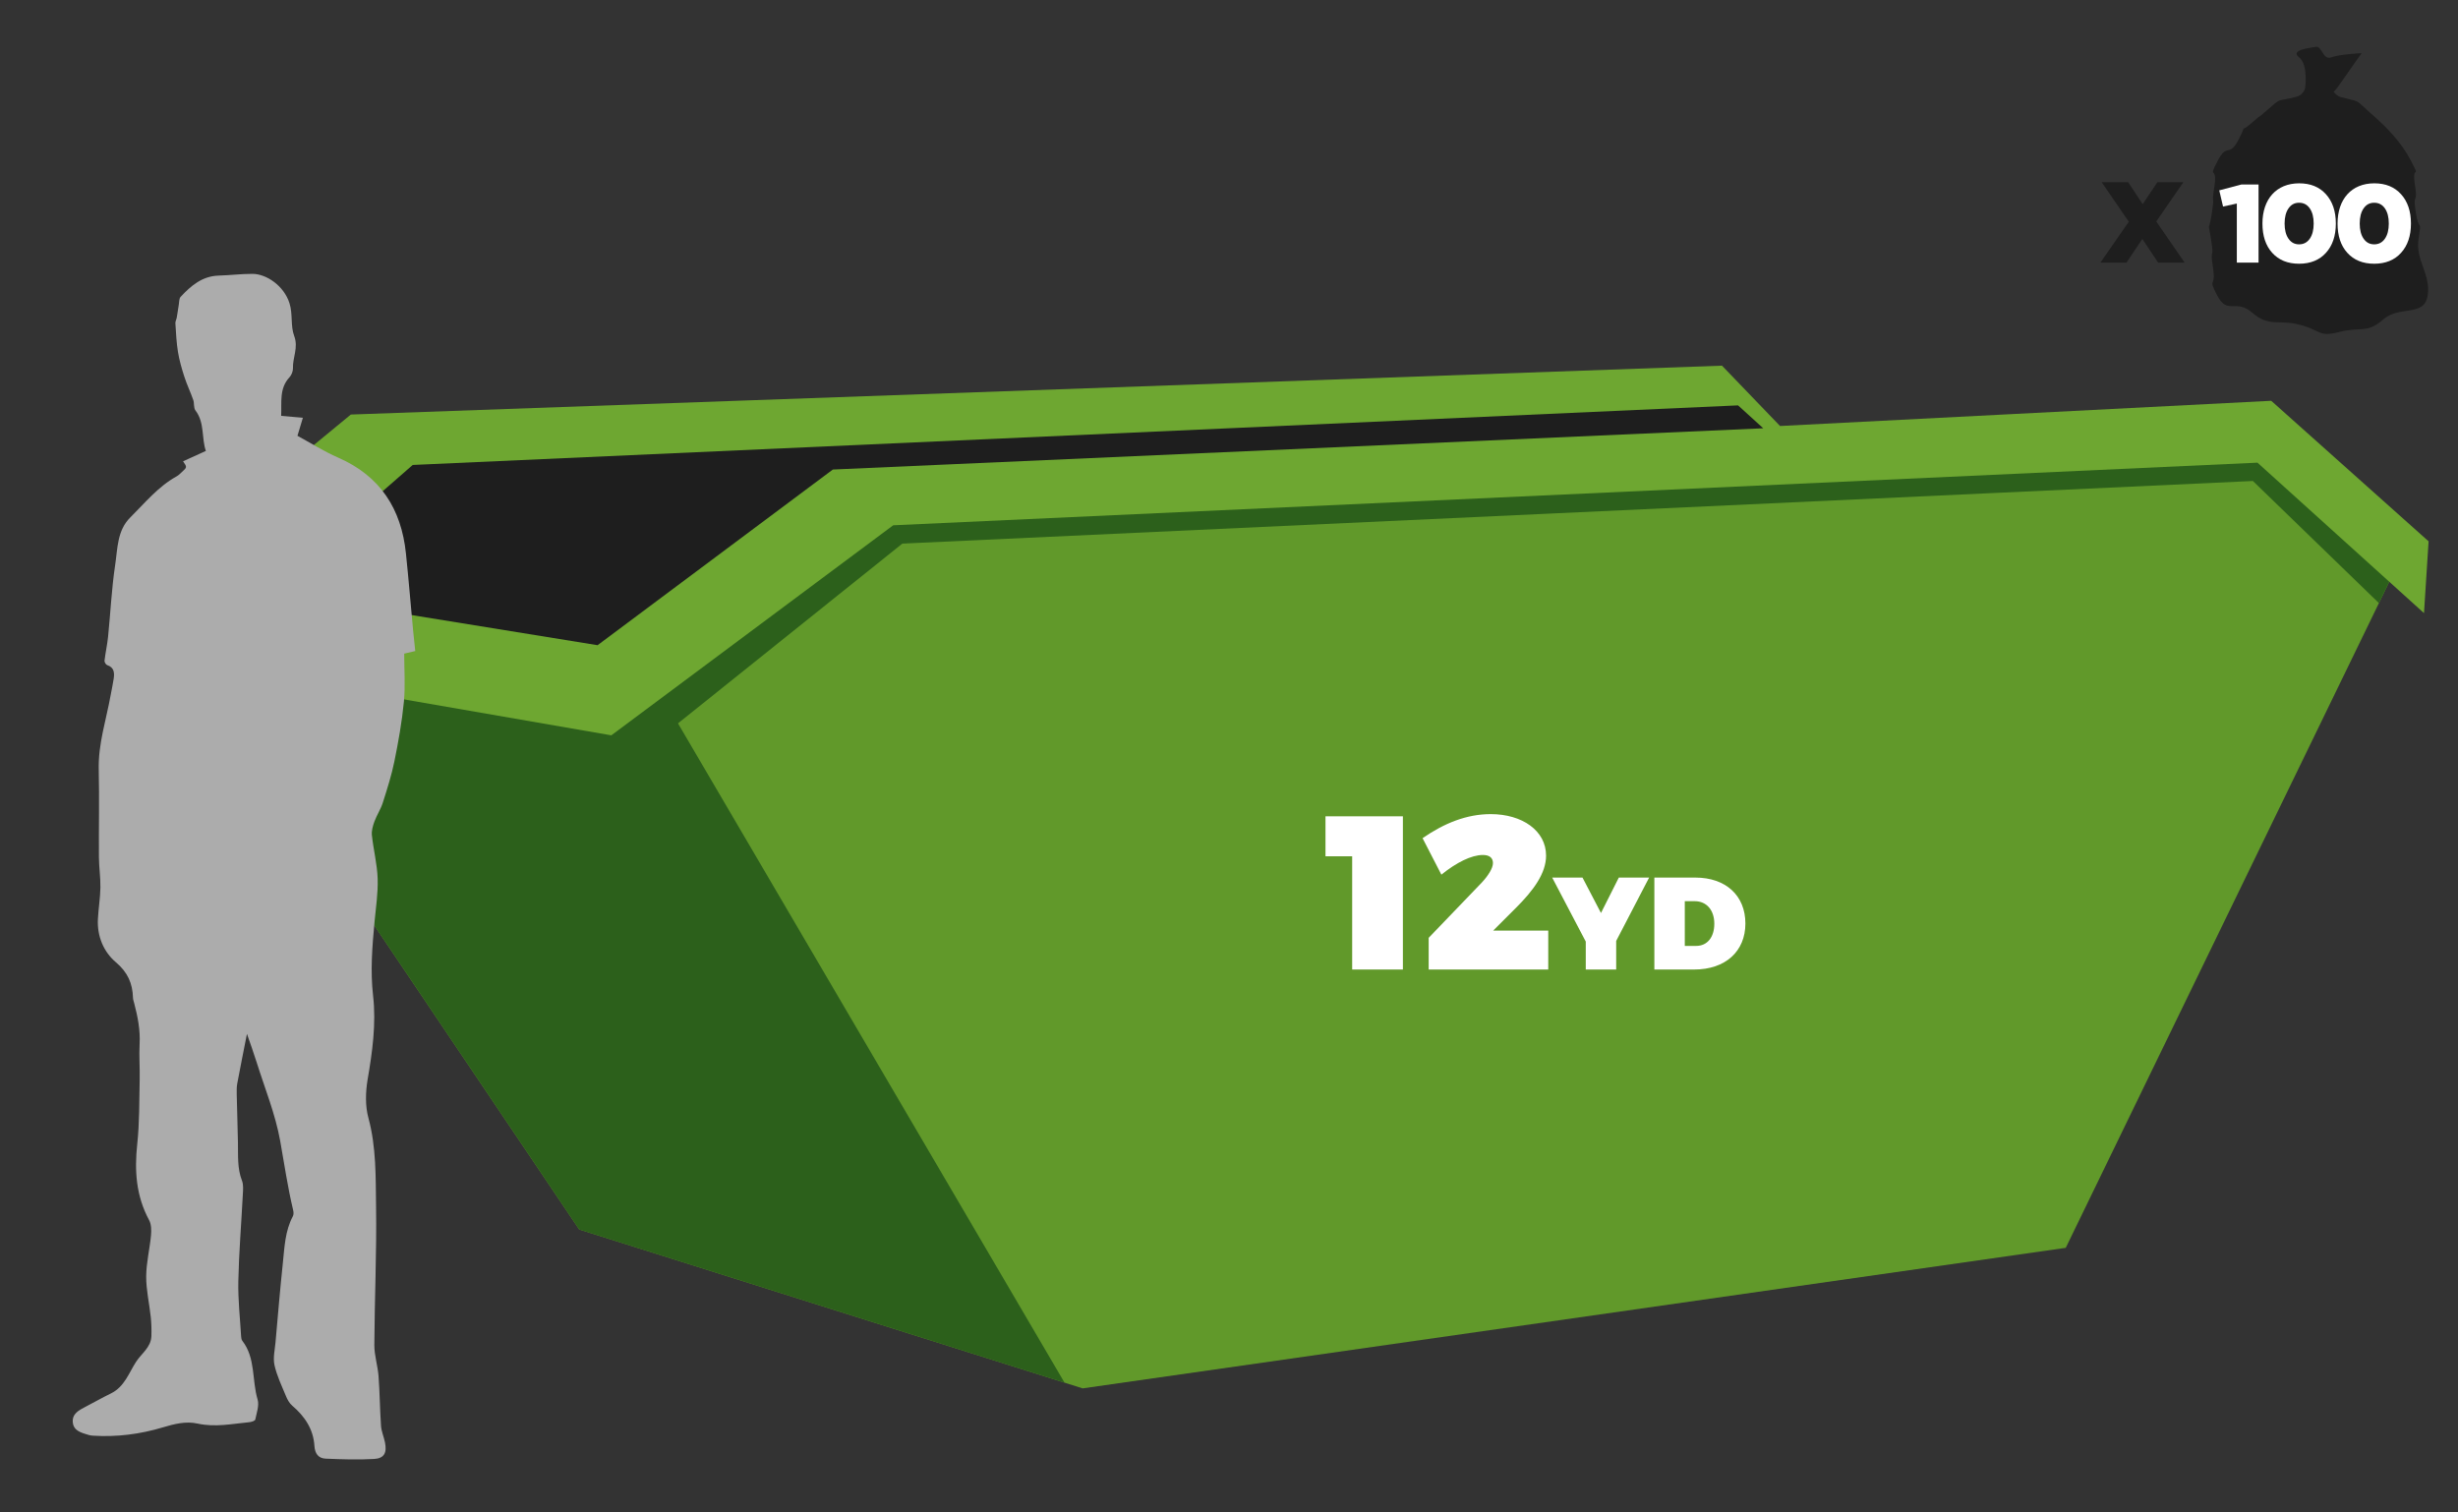
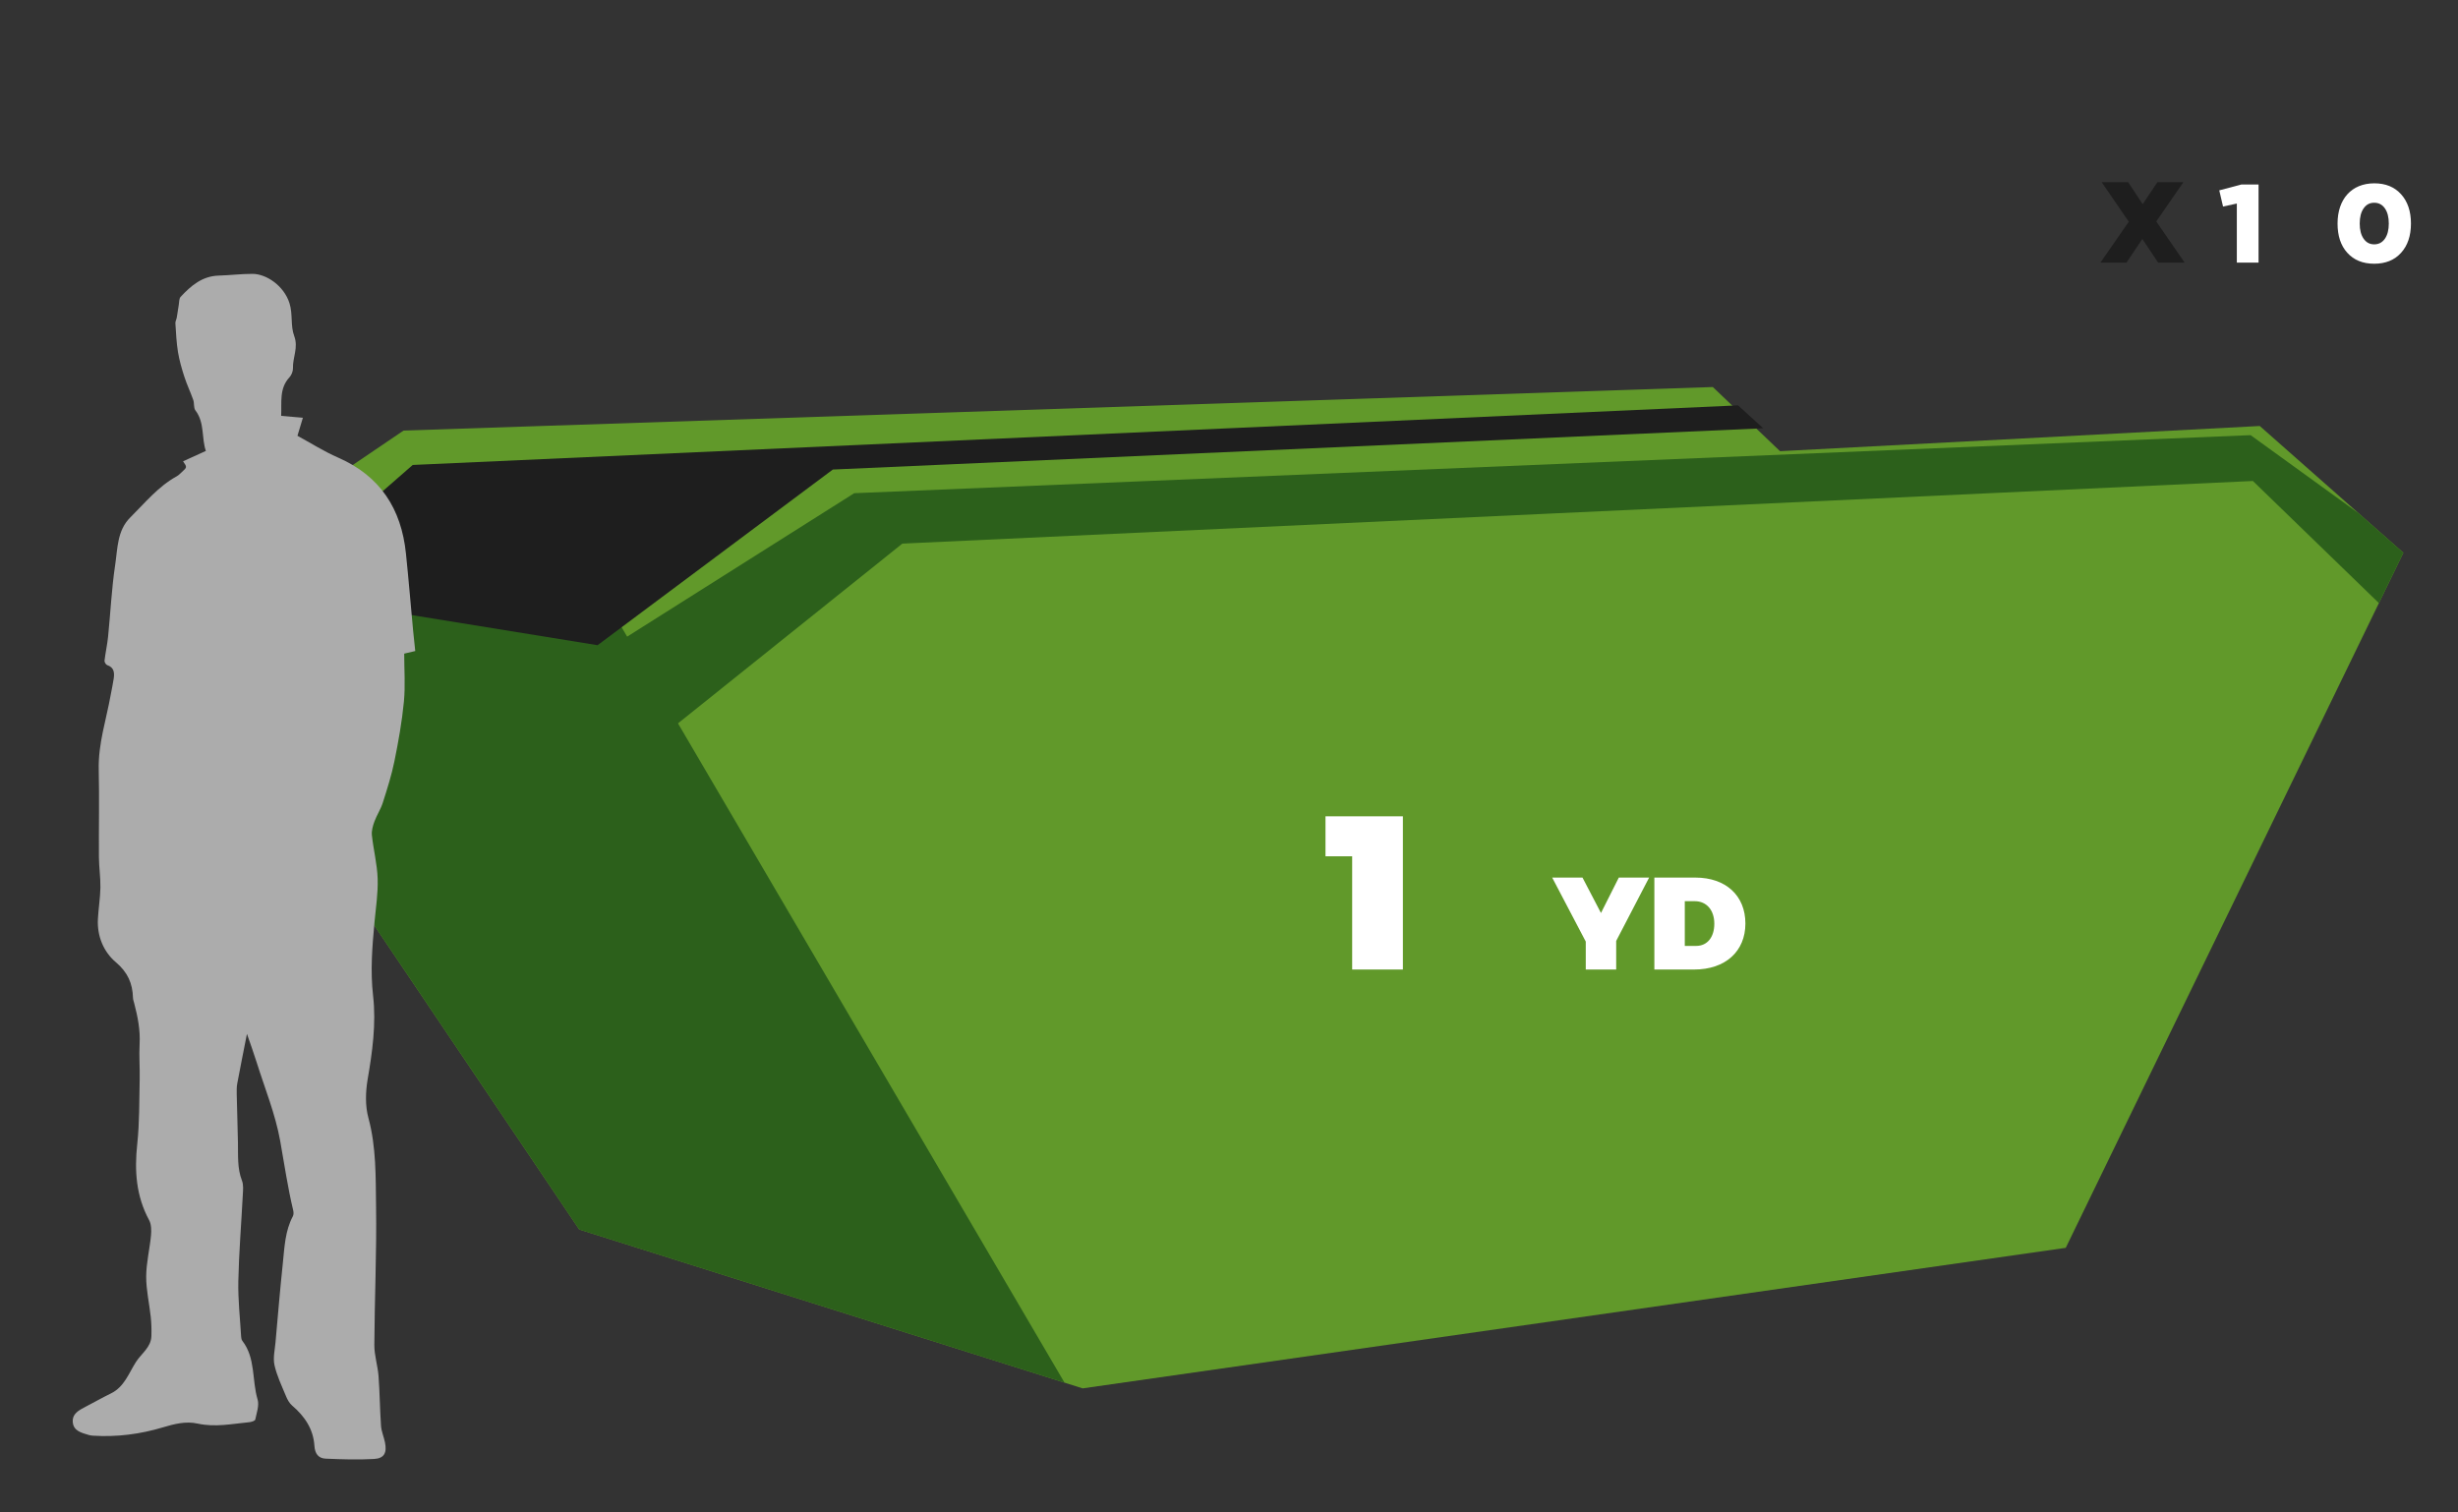
<svg xmlns="http://www.w3.org/2000/svg" xmlns:xlink="http://www.w3.org/1999/xlink" version="1.1" id="Layer_1" x="0px" y="0px" width="195px" height="120px" viewBox="0 0 195 120" enable-background="new 0 0 195 120" xml:space="preserve">
  <rect x="0" y="0" width="195" height="120" fill="#333333" stroke="none" />
  <g>
-     <path fill="#1E1E1E" d="M175.464,16.95c0.27-1.728-0.056-0.454,0.213-2.181c0.269-1.728-0.562-0.431,0.244-1.983   c0.806-1.551,0.885-0.19,1.69-1.742c0.807-1.551-0.183-0.234,1.133-1.385c1.315-1.152-0.29,0.306,1.025-0.845   c1.315-1.151,0.753-0.701,2.444-1.145c0.506-0.132,0.657-0.662,0.657-0.662s0.271-1.875-0.477-2.457   c-0.748-0.583,0.831-0.749,1.33-0.831c0.499-0.083,0.558,1.081,1.223,0.831s2.41-0.332,2.41-0.332s-0.935,1.31-1.683,2.39   c-0.747,1.081-0.618,0.581-0.618,0.581s0.293,0.423,0.647,0.516c0.845,0.221,1.101,0.245,1.307,0.356   c0.208,0.112,0.368,0.312,1.026,0.889c1.316,1.151,2.441,2.282,3.247,3.833c0.805,1.551,0.029,0.134,0.298,1.862   c0.269,1.727-0.198,0.475,0.07,2.203s0.49,0.365,0.221,2.092c-0.269,1.728,0.989,2.784,0.721,4.512s-2.211,0.746-3.527,1.898   c-1.313,1.15-1.768,0.542-3.459,0.984c-1.691,0.444-1.447-0.121-3.139-0.563c-1.691-0.444-2.465,0.197-3.78-0.954   c-1.316-1.152-1.971,0.198-2.777-1.353c-0.806-1.552-0.079-0.506-0.348-2.233s0.126-0.465-0.144-2.192   C175.151,17.312,175.195,18.678,175.464,16.95z" />
    <polygon fill-rule="evenodd" clip-rule="evenodd" fill="#FFFFFF" points="179.177,14.638 177.818,14.638 176.06,15.102    176.36,16.387 177.454,16.149 177.454,20.834 179.177,20.834  " />
-     <path fill-rule="evenodd" clip-rule="evenodd" fill="#FFFFFF" d="M183.241,16.532c0.209,0.302,0.31,0.703,0.31,1.204   c0,0.501-0.101,0.902-0.31,1.204c-0.21,0.3-0.492,0.446-0.85,0.446c-0.354,0-0.627-0.146-0.837-0.446   c-0.21-0.301-0.31-0.702-0.31-1.204c0-0.501,0.1-0.902,0.31-1.204c0.21-0.3,0.482-0.446,0.837-0.446   C182.749,16.086,183.031,16.232,183.241,16.532z M182.401,14.545c-1.813,0-2.915,1.258-2.915,3.19c0,0.976,0.255,1.75,0.774,2.324   c0.519,0.575,1.23,0.866,2.131,0.866c0.903,0,1.615-0.291,2.134-0.866c0.52-0.574,0.784-1.348,0.784-2.324   c0-0.975-0.265-1.75-0.784-2.323C184.007,14.838,183.305,14.545,182.401,14.545z" />
    <path fill-rule="evenodd" clip-rule="evenodd" fill="#FFFFFF" d="M189.2,16.532c0.21,0.302,0.31,0.703,0.31,1.204   c0,0.501-0.1,0.902-0.31,1.204c-0.21,0.3-0.492,0.446-0.848,0.446c-0.356,0-0.629-0.146-0.839-0.446   c-0.21-0.301-0.31-0.702-0.31-1.204c0-0.501,0.1-0.902,0.31-1.204c0.21-0.3,0.482-0.446,0.839-0.446   C188.708,16.086,188.99,16.232,189.2,16.532z M188.361,14.545c-1.813,0-2.916,1.258-2.916,3.19c0,0.976,0.255,1.75,0.774,2.324   c0.519,0.575,1.23,0.866,2.133,0.866c0.901,0,1.613-0.291,2.132-0.866c0.52-0.574,0.784-1.348,0.784-2.324   c0-0.975-0.265-1.75-0.784-2.323C189.966,14.838,189.264,14.545,188.361,14.545z" />
    <polygon fill-rule="evenodd" clip-rule="evenodd" fill="#1E1E1E" points="173.213,14.455 171.152,14.455 169.986,16.196    168.829,14.455 166.732,14.455 168.883,17.59 166.633,20.834 168.701,20.834 169.959,18.958 171.208,20.834 173.312,20.834    171.062,17.571  " />
    <polygon fill-rule="evenodd" clip-rule="evenodd" fill="#61992A" points="45.952,97.55 85.888,110.155 163.881,99.005    190.665,43.858 179.273,33.799 141.216,35.798 135.883,30.708 32.014,34.162 12.259,47.555  " />
    <g>
      <defs>
        <polygon id="SVGID_1_" points="45.952,97.55 85.888,110.155 163.881,99.005 190.665,43.858 179.273,33.799 141.216,35.798      135.883,30.708 32.014,34.162 12.259,47.555    " />
      </defs>
      <clipPath id="SVGID_2_">
        <use xlink:href="#SVGID_1_" overflow="visible" />
      </clipPath>
      <polygon clip-path="url(#SVGID_2_)" fill-rule="evenodd" clip-rule="evenodd" fill="#2C601B" points="87.524,114.942     44.68,41.858 -2.225,38.344 47.407,110.519   " />
      <polygon clip-path="url(#SVGID_2_)" fill-rule="evenodd" clip-rule="evenodd" fill="#2C601B" points="190.483,49.554     178.728,38.162 71.586,43.131 50.558,59.979 45.225,53.373 67.768,39.131 178.547,34.525 196.302,47.373   " />
    </g>
-     <polygon fill-rule="evenodd" clip-rule="evenodd" fill="#6EA731" points="192.303,48.646 192.666,42.949 180.182,31.799    141.216,33.799 136.61,29.012 27.833,32.89 10.986,46.768 13.531,52.282 48.498,58.342 70.859,41.677 179.091,36.708  " />
    <polygon fill-rule="evenodd" clip-rule="evenodd" fill="#1E1E1E" points="47.407,51.191 66.072,37.253 139.883,33.98    137.884,32.163 32.742,36.89 21.228,46.949  " />
    <path fill="#ACACAC" d="M19.591,82.027c-0.274,1.396-0.531,2.666-0.769,3.939c-0.051,0.277-0.047,0.568-0.042,0.852   c0.027,1.281,0.073,2.564,0.097,3.847c0.02,1.012-0.063,2.024,0.32,3.01c0.132,0.341,0.084,0.766,0.064,1.149   c-0.116,2.274-0.306,4.548-0.354,6.824c-0.031,1.461,0.137,2.926,0.222,4.39c0.007,0.118,0.029,0.256,0.097,0.344   c1.064,1.377,0.75,3.117,1.21,4.656c0.142,0.473-0.077,1.066-0.185,1.593c-0.02,0.099-0.295,0.19-0.459,0.206   c-1.369,0.132-2.725,0.421-4.12,0.111c-0.926-0.204-1.843,0.028-2.754,0.302c-1.801,0.54-3.65,0.779-5.536,0.659   c-0.122-0.007-0.246-0.025-0.361-0.061c-0.546-0.169-1.177-0.305-1.246-0.996c-0.067-0.675,0.481-0.963,0.998-1.23   c0.678-0.353,1.343-0.73,2.029-1.066c1.066-0.522,1.411-1.602,1.99-2.503c0.43-0.669,1.191-1.151,1.22-2.05   c0.016-0.505,0.001-1.013-0.052-1.516c-0.113-1.071-0.367-2.141-0.362-3.209c0.005-1.084,0.279-2.166,0.381-3.253   c0.037-0.403,0.033-0.883-0.15-1.22c-1.036-1.913-1.169-3.921-0.94-6.043c0.183-1.693,0.154-3.412,0.193-5.12   c0.021-0.936-0.057-1.875-0.006-2.809c0.062-1.118-0.153-2.183-0.432-3.246c-0.036-0.138-0.089-0.276-0.093-0.416   c-0.033-1.147-0.414-2.023-1.361-2.827c-0.969-0.822-1.496-2.067-1.422-3.432c0.044-0.831,0.184-1.66,0.198-2.49   c0.014-0.803-0.112-1.607-0.118-2.411c-0.016-2.319,0.039-4.639-0.015-6.958c-0.048-2.05,0.603-3.969,0.955-5.945   c0.075-0.421,0.172-0.838,0.232-1.26c0.066-0.462,0.046-0.891-0.516-1.077c-0.102-0.035-0.225-0.239-0.212-0.35   c0.075-0.637,0.218-1.266,0.283-1.903c0.193-1.903,0.28-3.821,0.564-5.708c0.196-1.296,0.153-2.721,1.199-3.757   c1.167-1.155,2.209-2.45,3.682-3.262c0.157-0.087,0.287-0.227,0.421-0.35c0.406-0.37,0.405-0.372,0.083-0.841   c0.585-0.267,1.166-0.53,1.809-0.822c-0.358-1.025-0.078-2.233-0.83-3.218c-0.152-0.201-0.078-0.56-0.17-0.823   c-0.217-0.618-0.502-1.213-0.704-1.835c-0.209-0.646-0.399-1.305-0.509-1.973c-0.123-0.752-0.154-1.519-0.205-2.28   c-0.01-0.148,0.084-0.301,0.11-0.455c0.06-0.343,0.104-0.691,0.162-1.034c0.035-0.207,0.019-0.473,0.141-0.605   c0.824-0.885,1.719-1.654,3.031-1.689c0.89-0.025,1.779-0.139,2.669-0.137c1.102,0.002,2.5,0.938,2.94,2.333   c0.275,0.869,0.067,1.792,0.374,2.599c0.344,0.909-0.127,1.705-0.1,2.555c0.008,0.239-0.112,0.541-0.276,0.718   c-0.822,0.888-0.608,1.96-0.66,3.062c0.595,0.051,1.134,0.097,1.724,0.149c-0.131,0.436-0.263,0.875-0.431,1.432   c1.067,0.579,2.108,1.243,3.226,1.73c3.34,1.459,5.013,4.062,5.38,7.596c0.212,2.041,0.38,4.084,0.57,6.126   c0.048,0.521,0.108,1.042,0.169,1.625c-0.218,0.051-0.508,0.119-0.876,0.207c0,1.258,0.097,2.545-0.024,3.813   c-0.153,1.588-0.437,3.171-0.755,4.737c-0.226,1.112-0.576,2.202-0.921,3.284c-0.164,0.516-0.478,0.983-0.665,1.494   c-0.125,0.342-0.236,0.731-0.198,1.083c0.124,1.151,0.42,2.294,0.457,3.445c0.038,1.148-0.145,2.306-0.251,3.457   c-0.18,1.943-0.337,3.864-0.111,5.837c0.254,2.22-0.058,4.456-0.44,6.673C29,86.66,28.968,87.749,29.225,88.69   c0.631,2.325,0.575,4.69,0.609,7.037c0.054,3.659-0.117,7.323-0.137,10.984c-0.004,0.822,0.27,1.641,0.333,2.467   c0.099,1.316,0.106,2.641,0.198,3.958c0.031,0.436,0.222,0.859,0.311,1.293c0.172,0.838-0.056,1.282-0.869,1.327   c-1.273,0.071-2.556,0.029-3.833-0.025c-0.577-0.025-0.855-0.393-0.894-1.019c-0.083-1.327-0.774-2.346-1.77-3.195   c-0.218-0.186-0.375-0.477-0.487-0.749c-0.333-0.807-0.721-1.61-0.91-2.453c-0.128-0.575,0.028-1.217,0.082-1.828   c0.185-2.086,0.36-4.174,0.579-6.257c0.133-1.269,0.174-2.563,0.798-3.733c0.067-0.127,0.06-0.323,0.024-0.472   c-0.436-1.818-0.701-3.667-1.031-5.503c-0.38-2.122-1.216-4.162-1.866-6.233C20.135,83.56,19.871,82.842,19.591,82.027z" />
    <polygon fill-rule="evenodd" clip-rule="evenodd" fill="#FFFFFF" points="111.295,76.923 111.295,64.767 105.155,64.767    105.155,67.939 107.271,67.939 107.271,76.923  " />
-     <path fill-rule="evenodd" clip-rule="evenodd" fill="#FFFFFF" d="M118.266,64.593c-1.906,0-3.676,0.711-5.41,1.908l1.493,2.895   c1.179-0.953,2.375-1.561,3.294-1.561c0.52,0,0.797,0.226,0.797,0.642c0,0.417-0.398,1.024-0.884,1.544l-4.215,4.387v2.515h9.486   v-3.087h-4.369l1.838-1.838c1.353-1.354,2.358-2.707,2.358-4.111C122.654,65.91,120.764,64.593,118.266,64.593z" />
    <polygon fill-rule="evenodd" clip-rule="evenodd" fill="#FFFFFF" points="128.217,74.654 130.83,69.628 128.425,69.628    127.01,72.438 125.544,69.628 123.139,69.628 125.803,74.706 125.803,76.923 128.217,76.923  " />
    <path fill-rule="evenodd" clip-rule="evenodd" fill="#FFFFFF" d="M133.659,71.501h0.79c0.938,0,1.552,0.708,1.552,1.79   c0,1.073-0.562,1.759-1.437,1.759h-0.905V71.501z M131.245,69.628v7.295h3.163c2.466,0,4.059-1.437,4.059-3.652   c0-2.217-1.561-3.643-3.966-3.643H131.245z" />
  </g>
</svg>